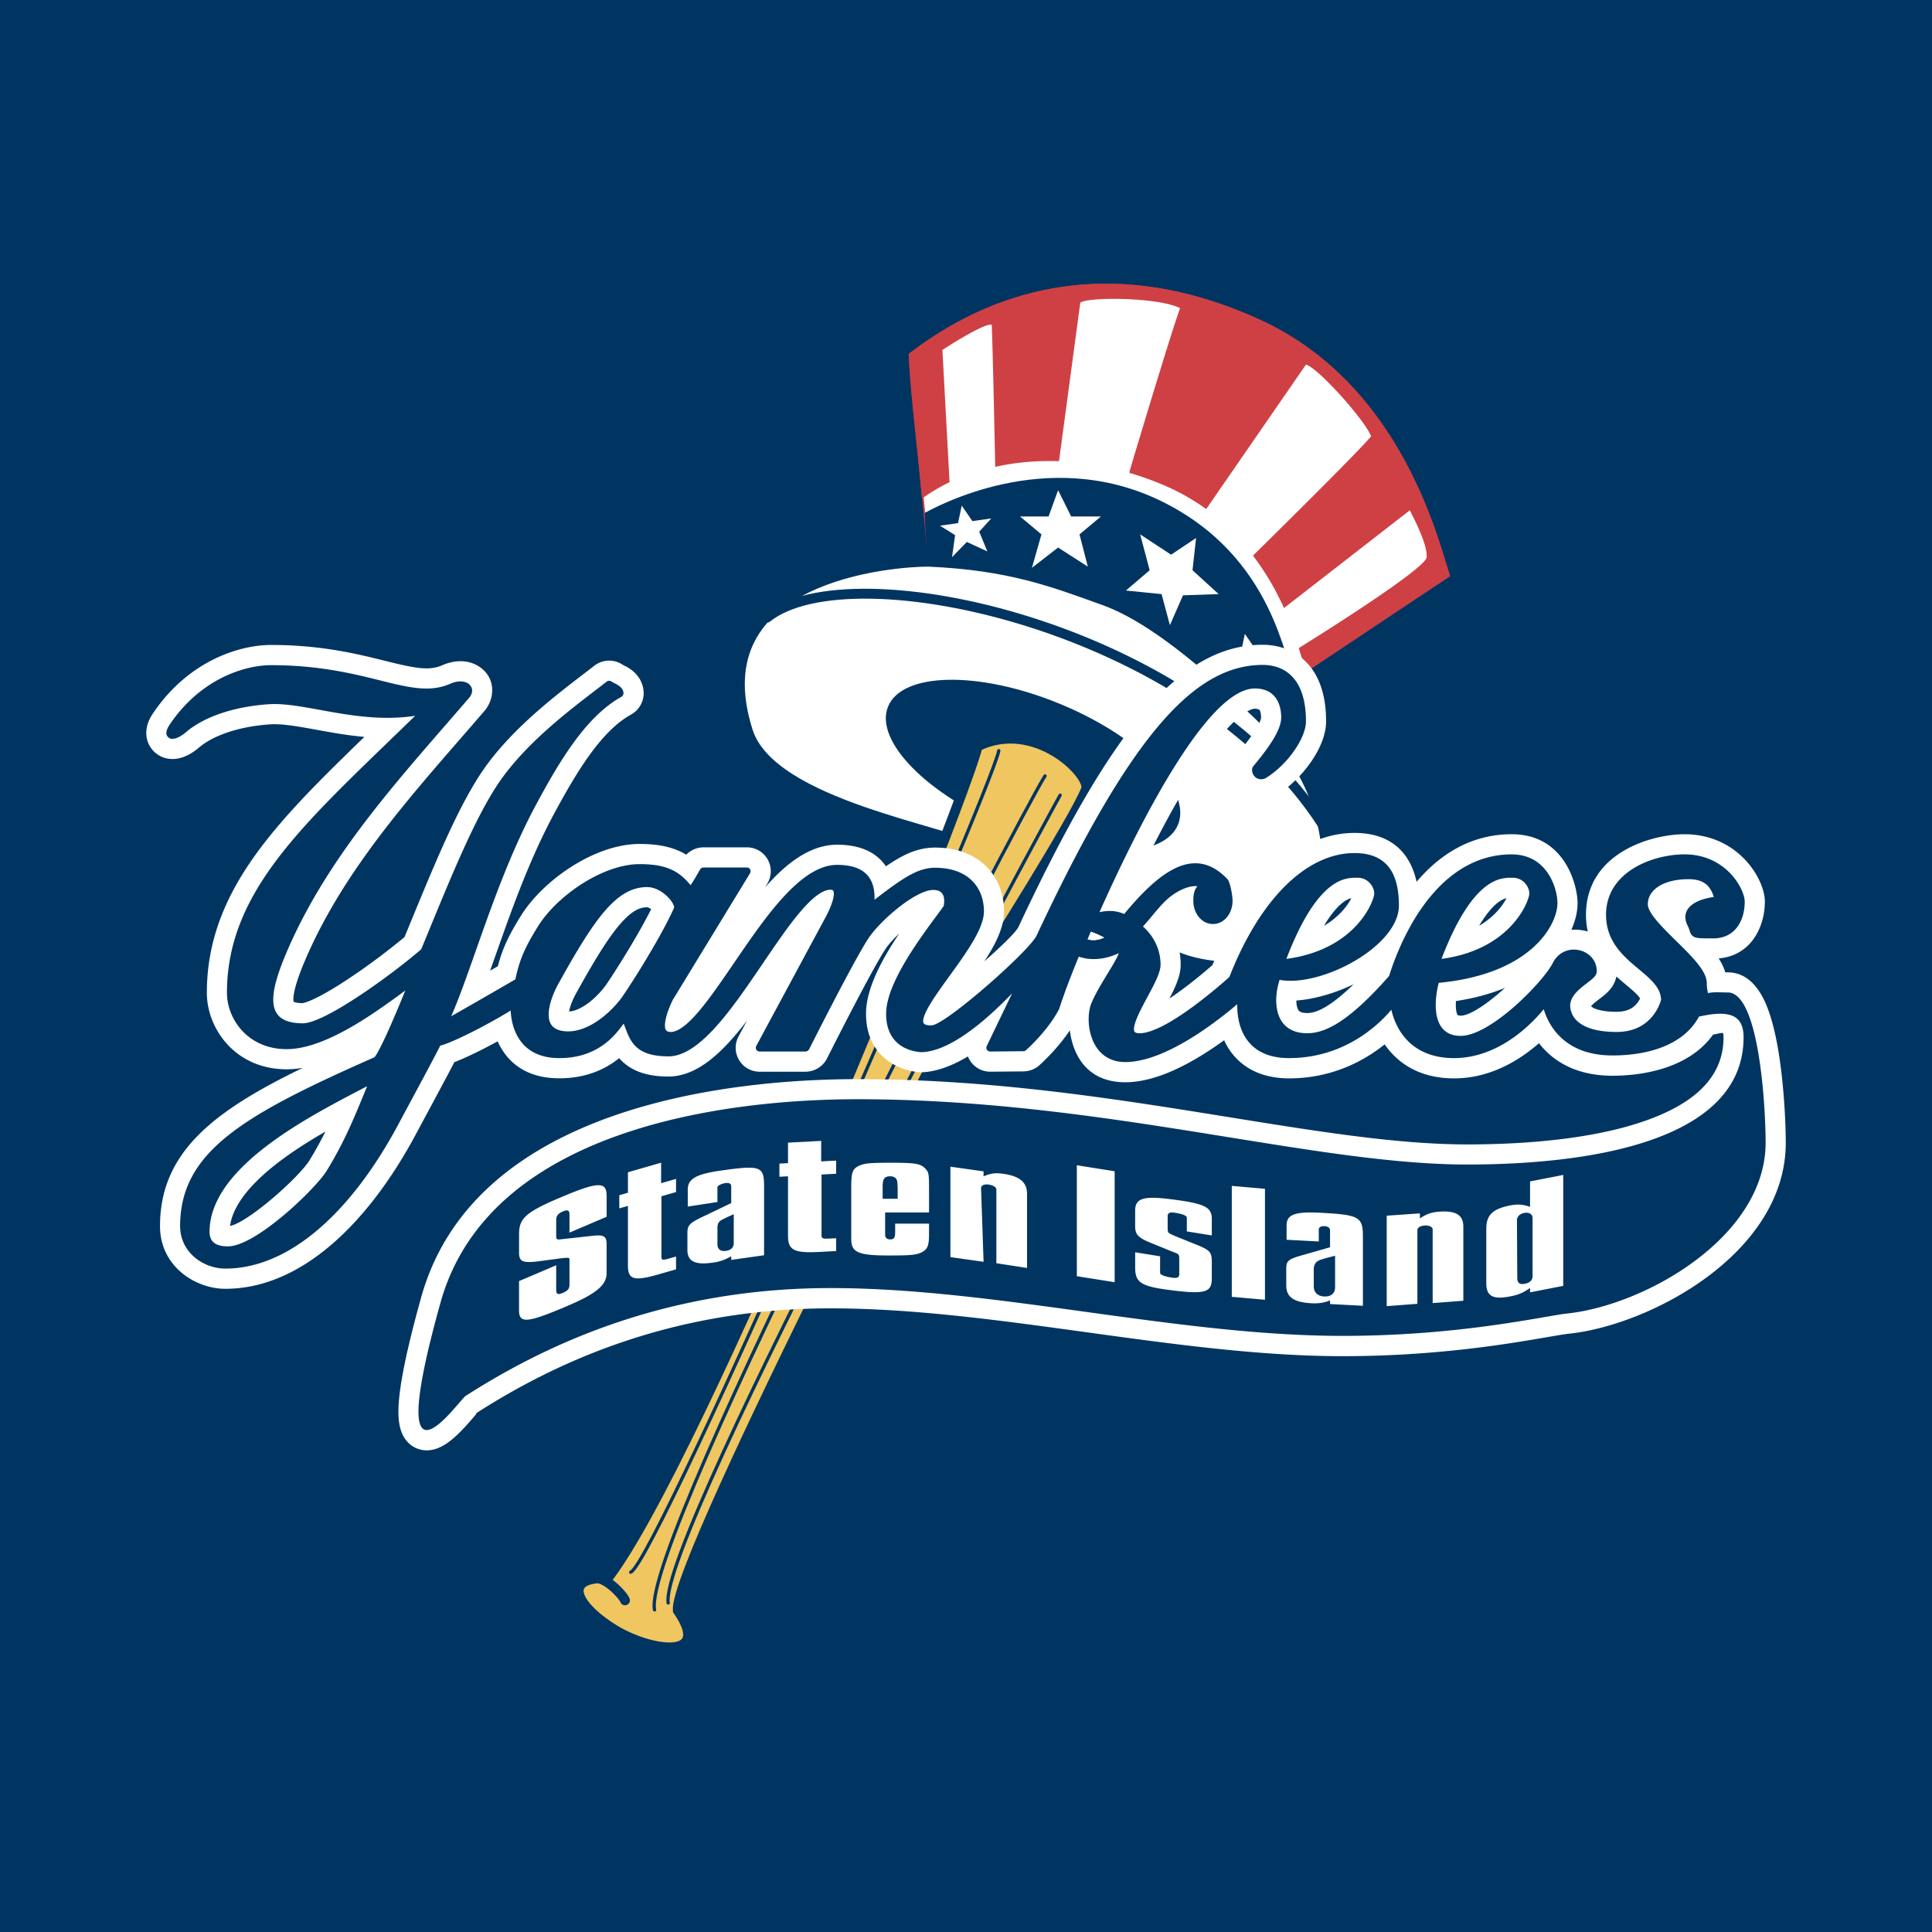
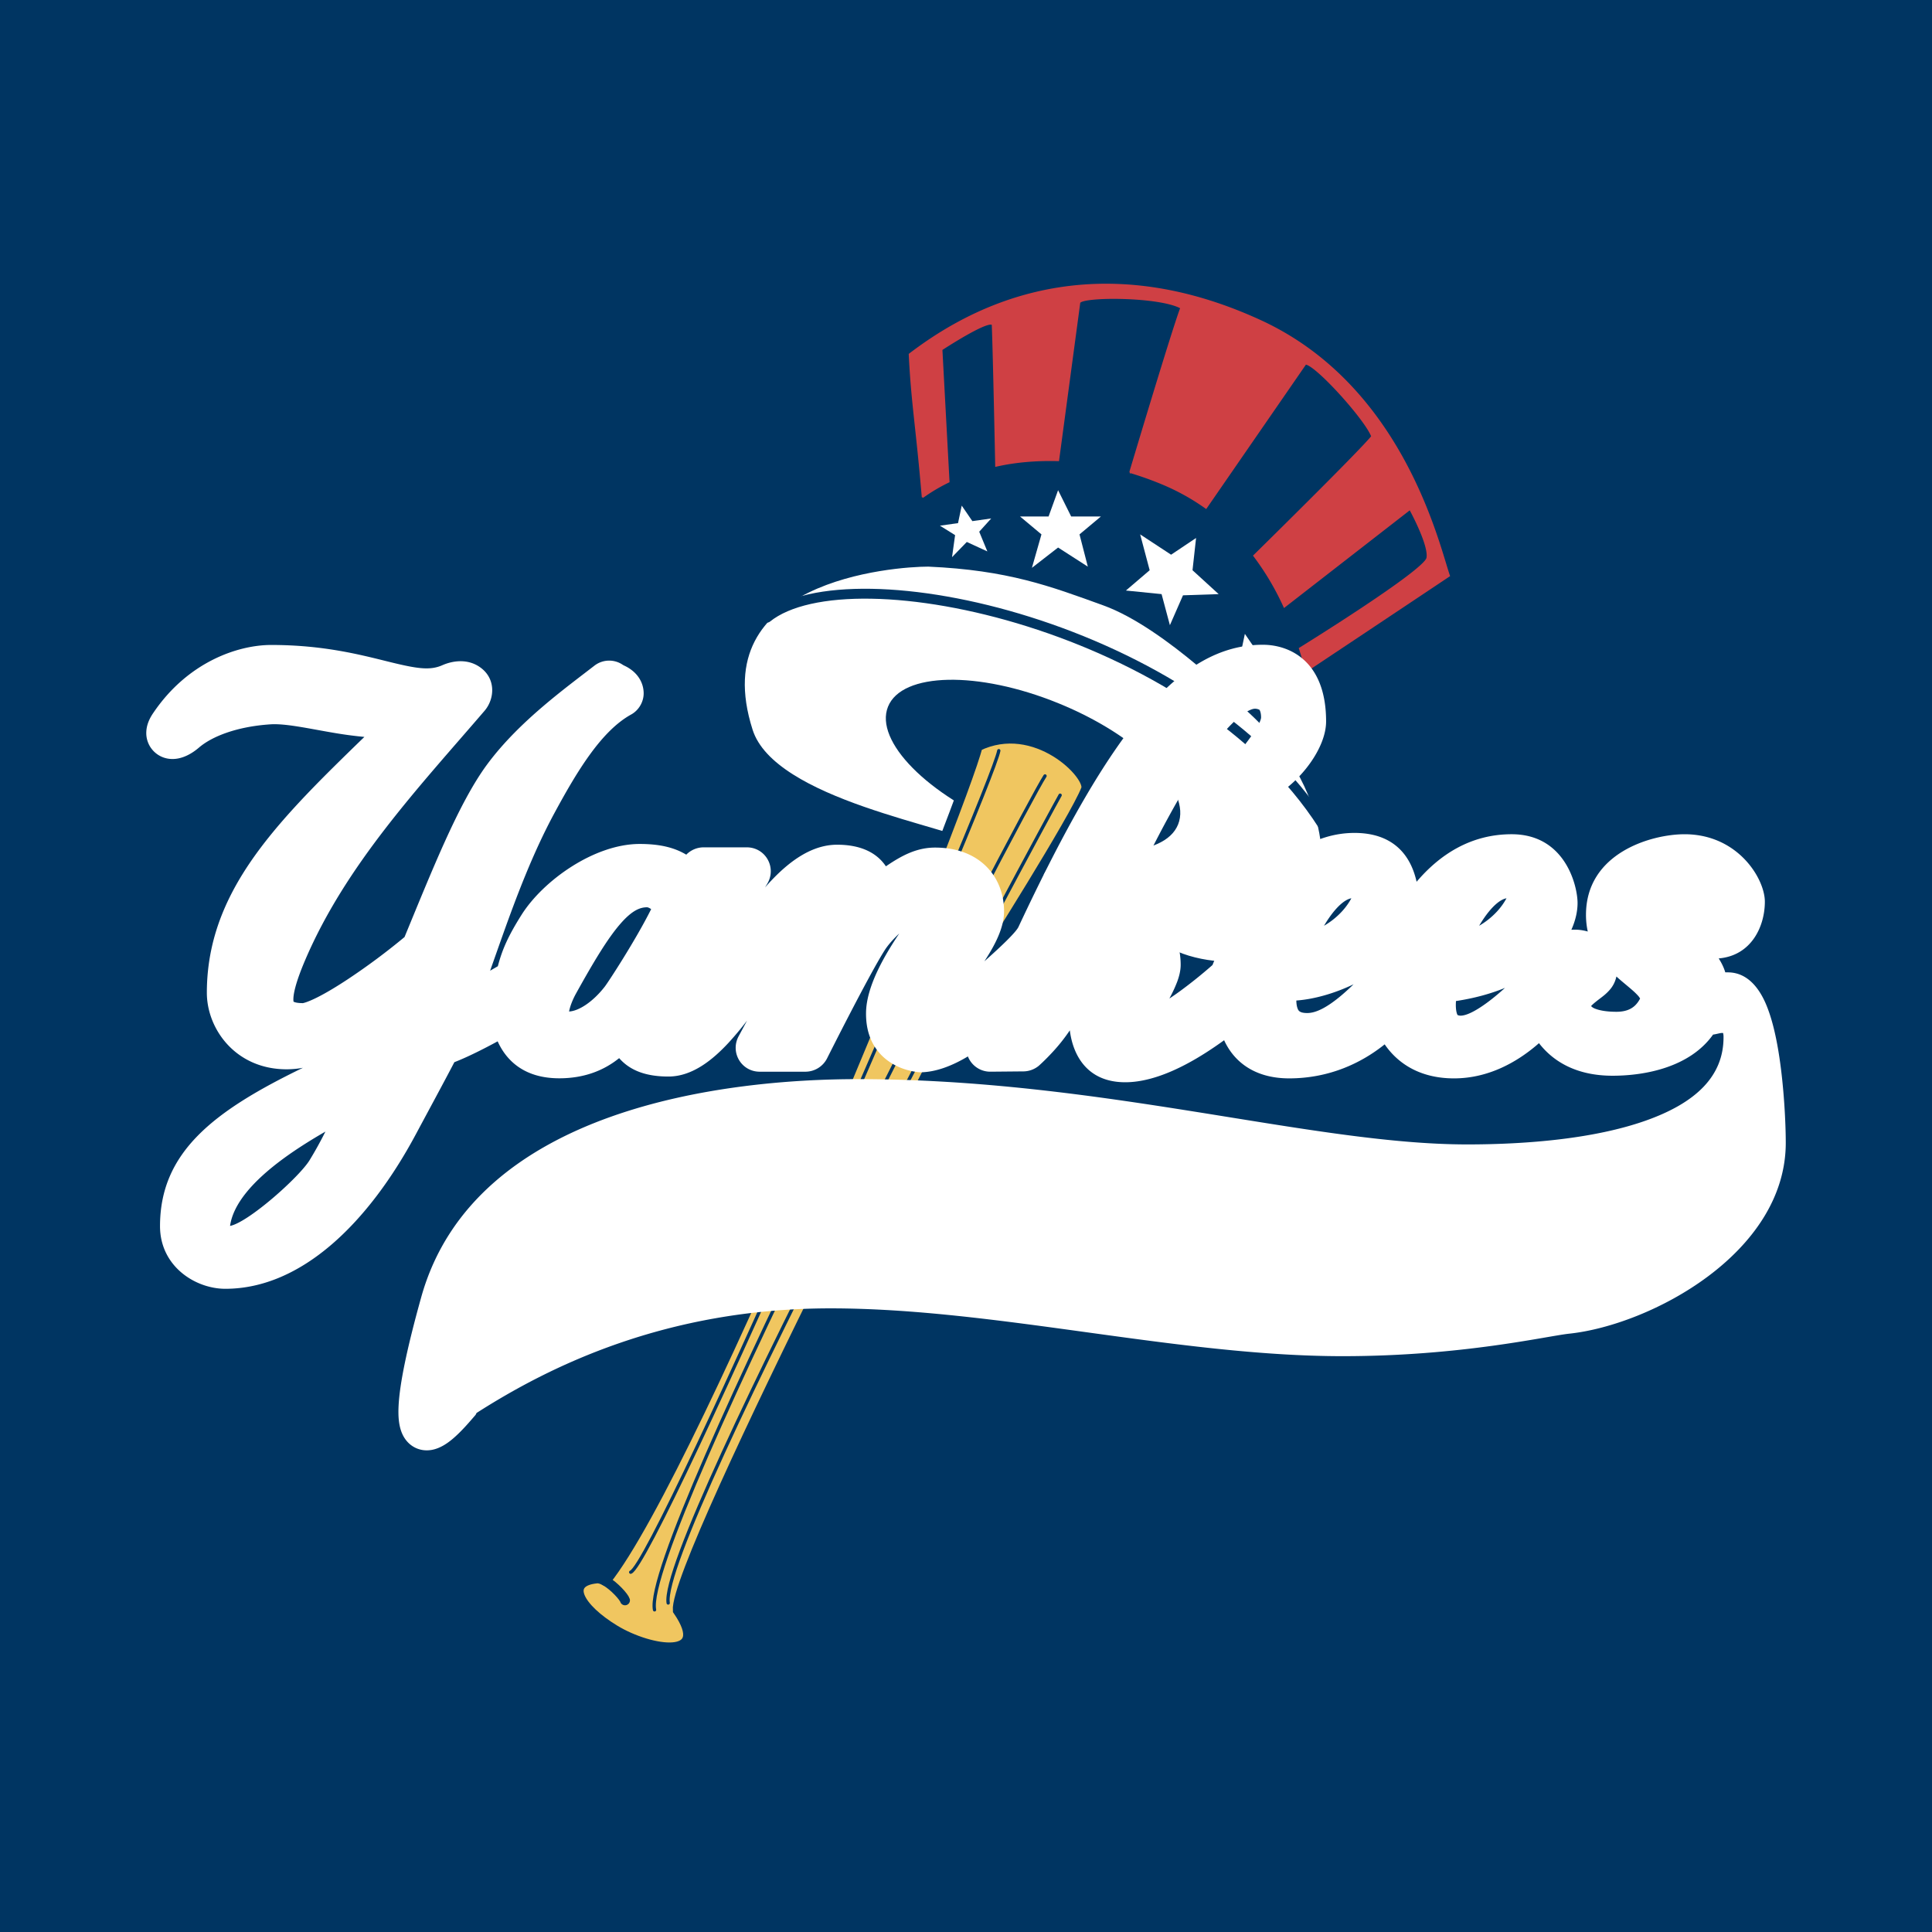
<svg xmlns="http://www.w3.org/2000/svg" width="2500" height="2500" viewBox="0 0 192.756 192.756">
  <path fill-rule="evenodd" clip-rule="evenodd" fill="#003562" d="M0 0h192.756v192.756H0V0z" />
-   <path d="M125.758 69.683c.711-.475 15.271-9.859 18.822-12.235-1.066-3.089-4.615-18.892-18.812-25.428-17.902-8.239-30.121-.395-35.022 3.327.236 4.872 1.176 11.952 1.767 18.962l33.245 15.374z" fill-rule="evenodd" clip-rule="evenodd" fill="#fff" stroke="#cf4044" stroke-width=".163" stroke-miterlimit="2.613" />
  <path d="M131.965 92.071c.131-2.513 3.057-12.33-7.398-21.657 0 0-7.947-8.171-14.299-10.47-5.344-1.936-9.6-3.55-17.645-3.906-3.39 0-22.98 1.364-18.003 16.927 2.372 7.413 20.297 9.918 23.414 11.953 3.574 2.333 7.502 2.485 17.58 9.559 5.279 3.707 16.482 1.831 16.351-2.406z" fill-rule="evenodd" clip-rule="evenodd" fill="#fff" stroke="#003562" stroke-width=".988" stroke-linecap="round" stroke-miterlimit="2.613" />
  <path d="M88.597 70.506c1.384-3.438 8.985-3.597 16.975-.353 7.992 3.245 13.352 8.663 11.967 12.102-1.385 3.44-8.984 3.598-16.977.353-7.991-3.243-13.348-8.662-11.965-12.102zM92.269 51.163c.947-.476 12.067-6.773 23.542-1.189 11.477 5.585 12.305 16.396 13.369 17.584-2.135 1.132-4.613 2.852-4.613 2.852s-7.963-8.155-14.316-10.456c-5.342-1.935-9.582-3.565-17.626-3.921-.23-1.525-.349-3.789-.356-4.87z" fill-rule="evenodd" clip-rule="evenodd" fill="#003562" />
  <path fill-rule="evenodd" clip-rule="evenodd" fill="#fff" d="M105.566 48.907l-.949 2.622h-2.847l2.136 1.787-.951 3.337 2.611-2.026 2.967 1.907-.83-3.218 2.137-1.787h-2.969l-1.305-2.622zM116.84 55.342l-3.086-2.026.949 3.576-2.371 2.026 3.559.357.83 3.1 1.306-2.98 3.559-.12-2.609-2.383.355-3.217-2.492 1.667zM95.952 50.446l-.369 1.746-1.805.255 1.512.942-.306 2.2 1.474-1.518 2.05.943-.811-1.965 1.196-1.323-1.881.266-1.06-1.546zM124.201 63.241l-.369 1.746-1.805.255 1.512.942-.305 2.199 1.475-1.517 2.049.943-.811-1.965 1.194-1.324-1.879.265-1.061-1.544z" />
  <path d="M105.586 45.927l2.113-15.742c.334-.672 8.01-.66 10.141.527-.855 2.226-5.088 16.398-5.088 16.398a32.33 32.33 0 0 1 3.314 1.188 22.148 22.148 0 0 1 4.258 2.377l9.926-14.378c1.004 0 6.047 5.585 6.639 7.249-1.287 1.595-11.771 11.898-11.771 11.898a26.748 26.748 0 0 1 3.018 5.094l12.541-9.745s1.961 3.563 1.725 4.87-12.729 9.032-12.729 9.032c.438 1.388.645 2.263.828 2.139.709-.475 10.529-7.011 14.08-9.387-1.066-3.089-4.615-18.892-18.812-25.428-17.902-8.239-30.121-.395-35.022 3.327.236 4.872.71 7.249 1.301 14.259a17.403 17.403 0 0 1 2.604-1.544l-.71-13.19s4.652-3.053 5.087-2.495c.123 3.025.344 14.107.344 14.107 1.791-.412 3.922-.621 6.213-.556z" fill-rule="evenodd" clip-rule="evenodd" fill="#cf4044" stroke="#cf4044" stroke-width=".163" stroke-miterlimit="2.613" />
  <path d="M76.516 61.627c8.378-6.731 42.806.918 55.449 20.653" fill="none" stroke="#003562" stroke-width=".988" stroke-linecap="round" stroke-miterlimit="2.613" />
  <path d="M60.415 157.742c-.315-.18-.621-.289-.873-.264-3.269.318-1.767 2.984 1.815 5.152 3.542 2.143 9.761 3.102 6.265-1.961-.408-5.105 30.726-64.985 30.726-64.985s8.859-13.982 10.008-16.945c.531-1.373-5.049-7.094-10.818-4.28-1.343 5.756-28.064 71.98-37.123 83.283z" fill-rule="evenodd" clip-rule="evenodd" fill="#f0c660" stroke="#003562" stroke-width=".988" stroke-linecap="round" stroke-miterlimit="2.613" />
  <path d="M62.356 159.666c-.1-.336-1.059-1.416-1.941-1.924" fill="none" stroke="#003562" stroke-width=".988" stroke-linecap="round" stroke-miterlimit="2.613" />
  <path d="M104.262 77.416c-2.039 3.074-40.318 76.368-38.958 83.198m40.467-81.279c-1.359 2.39-40.127 74.106-39.106 80.595M99.65 74.896c-.68 3.756-34.217 81.075-36.726 81.962" fill="none" stroke="#003562" stroke-width=".329" stroke-linecap="round" stroke-linejoin="round" stroke-miterlimit="2.613" />
  <path d="M62.356 159.666c-.1-.336-1.059-1.416-1.941-1.924" fill="none" stroke="#003562" stroke-width=".823" stroke-linecap="round" stroke-miterlimit="2.613" />
  <path d="M54.751 100.977c-.07.934.224 1.652 1.259 1.859 2.134.43 4.475-1.322 5.896-3.143.495-.631 3.889-5.857 5.335-9.101.165-.369-1.131-2.086-2.681-2.086-3.048 0-5.233 3.126-8.851 9.65-.421.76-.886 1.864-.958 2.821zm-27.59 12.941c-3.536 2.578-6.254 5.602-6.254 8.982 0 1.244.974 1.449 1.835 1.449 2.786 0 8.777-5.771 9.863-7.557 1.669-2.75 2.564-4.832 4.022-8.418-1.169.609-2.534 1.312-3.964 2.104-1.819 1.006-3.745 2.155-5.502 3.44zm107.134-26.242c-.463.111-1.021.347-1.654.859-1.217.985-2.721 3-4.297 7.134 6.986-.935 8.762-5.832 8.762-6.517 0-.729-.656-1.58-1.65-1.58-.146 0-.322-.003-.521.009a3.648 3.648 0 0 0-.64.095zm15.476 0c-.461.112-1.02.347-1.652.859-1.219.985-2.721 3-4.299 7.134 6.986-.935 8.76-5.832 8.76-6.517 0-.729-.654-1.58-1.648-1.58-.146 0-.32-.003-.521.009-.19.012-.403.038-.64.095zm-38.158 7.419c-1.182.585-2.688.807-3.98.349-1.34 3.213-1.965 5.236-1.965 5.236-.617 1.172-1.451 2.189-2.127 2.924-.682.742-1.219 1.211-1.219 1.211a.837.837 0 0 1-.166.064l-3.354.031c-.303 0-.48-.281-.35-.555l2.525-5.25a40.627 40.627 0 0 1-2.078 2.023c-2.079 1.875-4.784 3.846-7.043 3.846-1.764-.154-3.5-1.184-3.444-3.945.04-1.996 1.552-4.648 2.971-6.772.719-1.076 1.436-2.045 1.972-2.77.265-.357.485-.652.64-.871l.151-.222c.024-.088.107-.491.02-.875-.085-.369-.323-.729-1.055-.729-1.763 0-5.365 3.099-6.527 4.917-1.606 2.515-5.862 10.989-5.862 10.989a.435.435 0 0 1-.344.213H75.8c-.312 0-.486-.297-.339-.57l6.924-12.861c.05-.089.456-.844.673-1.567.111-.369.16-.686.121-.896-.03-.16-.098-.247-.319-.247-.838 0-1.921.873-3.229 2.458-1.28 1.551-2.65 3.619-4.062 5.688-2.766 4.051-5.893 8.479-8.875 8.479-1.849 0-2.865-.465-3.499-1.25-.304-.377-.501-.805-.667-1.225-.103-.256-.197-.523-.301-.793l-.083.109c-.126.166-.259.344-.409.531-.329.41-.742.859-1.267 1.275-1.056.838-2.544 1.527-4.663 1.527-4.051 0-4.79-3.16-4.854-4.746-1.558.979-5.386 3.059-7.03 3.508-.74 1.479-2.99 5.627-4.181 7.854-4.646 8.688-10.824 14.385-17.258 14.385-2.191 0-4.511-1.617-4.511-4.238 0-7.457 6.396-11.107 19.356-16.834.184-.082.87-1.428 1.645-3.191a133.475 133.475 0 0 0 1.463-3.482c-1.432 1.062-3.158 2.314-4.954 3.385-2.278 1.357-4.737 2.465-6.882 2.465-3.871 0-5.956-3.004-5.956-5.619 0-5.367 2.171-9.792 5.709-14.222 1.762-2.207 3.872-4.425 6.24-6.776 2.095-2.08 4.392-4.265 6.828-6.638-2.69.408-5.274.126-7.615-.258-1.347-.222-2.624-.48-3.809-.667-1.179-.186-2.238-.294-3.173-.231-3.584.24-6.527 1.297-8.277 2.795-.455.391-1.01.701-1.426.651a.57.57 0 0 1-.519-.624c.012-.247.146-.521.334-.799 3.086-4.578 7.494-5.921 10.117-5.921 2.478 0 4.591.23 6.434.547 1.834.316 3.4.716 4.789 1.061 2.782.689 4.71 1.097 6.66.241.67-.294 1.32-.304 1.75-.031.516.329.546.942.136 1.42-3.263 3.803-6.762 7.68-9.976 11.845-3.206 4.155-6.117 8.584-8.225 13.502-1.939 4.525-2.12 7.146 1.594 7.146 2.185 0 8.847-4.826 11.81-7.386 1.427-3.451 2.796-6.846 4.146-9.833 1.361-3.013 2.714-5.638 4.099-7.49 1.499-2.005 3.353-3.797 5.185-5.363 1.826-1.561 3.644-2.906 5.085-4.024a.409.409 0 0 1 .459-.009c.05.036.127.078.244.138.12.062.249.127.368.199.219.133.592.394.598.844a.44.44 0 0 1-.2.346c-3.545 1.951-6.207 6.47-8.468 10.659-2.165 4.01-3.833 8.399-5.25 12.367-1.226 3.432-2.266 6.551-3.273 8.848a713.563 713.563 0 0 0 6.398-3.678c.392-1.789.823-3.013 2.312-5.371 1.891-2.993 6.421-6.128 10.091-6.128 2.642 0 3.913.67 5.082 2.102.136-.197.307-.472.472-.75.247-.416.459-.797.47-.816a.438.438 0 0 1 .337-.2h4.316c.322 0 .496.313.328.589l-7.7 12.62c-.299.613-.663 1.504-.757 2.221-.096.732.082.98.551.98.799 0 1.847-.867 3.138-2.461 1.261-1.557 2.626-3.633 4.058-5.708 2.815-4.082 6.078-8.503 9.401-8.503 3.189 0 3.793 1.775 3.734 3.479 2.874-2.208 4.338-3.191 6.041-3.191 3.371 0 4.878 2.024 4.878 4.356 0 1.032-.646 2.308-1.445 3.572-.806 1.278-1.834 2.64-2.723 3.89-.896 1.258-1.598 2.334-1.823 3.08-.171.568-.108.83.749.83 1.357 0 9.775-7.423 10.498-8.967 9.375-20.016 15.744-26.999 22.564-26.999 1.646 0 4.309.802 4.309 5.636 0 1.635-1.828 4.365-4.113 5.713-1.053.327-1.498-.81-1.146-1.233 1.98-2.379 2.787-3.822 2.787-4.876 0-1.353-.59-2.889-2.623-2.889-4.586 0-11.193 12.663-15.504 22.315.84-.174 1.602-.187 2.463.184 3.514-4.239 7.014-6.947 10.314-3.466.225.236.498 1.508.498 2.174 0 1.194-.809 2.294-1.955 2.294s-1.959-1.1-1.959-2.294c0-.612.078-1.111.412-1.471-.838-.128-2.244.506-3.277 1.54-.762.763-1.277 1.501-2.16 2.472 1.051.93 1.756 2.263 1.756 3.82 0 .568-.336 1.334-.713 2.078-.383.764-.865 1.607-1.258 2.395-.396.795-.658 1.453-.68 1.893-.014.295.047.463.562.463 2.65 0 8.254-4.98 8.955-5.613 3.018-7.718 7.666-12.362 12.48-12.362 3.311 0 4.434 2.112 4.434 5.24 0 4.062-7.762 8.178-11.902 7.411-.688 2.07-.576 5.324 2.76 5.324 1.902 0 4.271-1.299 8.16-5.707 1.445-4.584 5.176-12.136 12.229-12.136 3.607 0 4.57 3.478 4.57 4.845 0 2.219-2.664 7.107-11.844 7.971-.615 2.455-.457 5.291 2.18 5.291 3.035 0 8.295-5.459 9.197-7.266 1.125-2.252 4.391-1.459 4.391.832 0 .225-.121.402-.219.521a2.925 2.925 0 0 1-.387.361c-.275.225-.635.479-.984.777-.689.592-1.189 1.244-1.035 2.07.291 1.588 2.1 2.314 4.592 2.314 1.896 0 2.998-.82 3.635-1.627.324-.408.531-.816.658-1.123.088-.219.135-.379.154-.453-.012-.641-.293-1.18-.762-1.717a8.804 8.804 0 0 0-.842-.82c-.32-.277-.662-.557-1.004-.848-1.379-1.171-2.881-2.617-2.881-5.101 0-4.3 4.666-6.03 7.832-6.03 4.148 0 6.004 3.468 6.004 4.714 0 1.959-1.004 3.669-3.129 3.669-.598 0-1.004 0-1.287-.018-.273-.016-.529-.048-.723-.18a.735.735 0 0 1-.234-.258c-.049-.089-.08-.182-.104-.253-.045-.136-.098-.316-.217-.558-.691-1.39.32-2.161 1.182-2.504.443-.178.914-.28 1.268-.34l.158-.024c-.389-1.288-1.193-1.771-2.525-1.771-2.457 0-4.055 1.028-4.055 2.5 0 .84 1.273 2.137 2.824 3.659.369.363.74.727 1.086 1.084.354.363.682.719.965 1.064.549.67 1.006 1.389 1.006 2.066 0 .479.066.691.096.873l.014.121c.172-.041.348-.064.523-.074.42-.027.9.008 1.465.008 3.146 0 3.773 11.488 3.773 14.988 0 9.383-11.977 16.213-19.812 17.045-2.209.232-10.604 2.23-22.387 2.23-16.465 0-34.633-4.77-51.092-4.77-16.999 0-28.999 6.023-36.393 10.748-.753.48-8.389 11.697-2.519-9.312 4.836-17.309 28.305-20.277 41.608-20.277 24.353 0 45.259 6.514 60.814 6.514 12.328 0 27.6-2.346 27.582-12.715-.004-1.646-.803-2.152-1.75-2.289-.506-.074-1.062-.035-1.582.039-.43.061-.818.145-1.113.201-1.594 2.967-5.318 3.883-8.631 3.883-4.869 0-6.404-3.084-6.863-4.613a16.23 16.23 0 0 1-2.072 2.096c-1.637 1.375-4.01 2.781-6.881 2.781-3.025 0-4.648-1.43-5.494-2.883a6.978 6.978 0 0 1-.758-1.939 13.993 13.993 0 0 1-2.154 2.051c-1.795 1.385-4.488 2.771-8.059 2.771-3.061 0-4.373-1.604-4.875-3.225-.244-.787-.295-1.568-.287-2.15a41.012 41.012 0 0 1-3.328 2.553c-2.303 1.574-5.299 3.217-7.846 3.217-3.594 0-4.094-4.219-3.357-5.922.461-1.068 1.189-2.234 1.787-3.217.301-.494.551-.921.721-1.256a3.32 3.32 0 0 0 .178-.403l.019-.069z" fill-rule="evenodd" clip-rule="evenodd" fill="#fff" />
  <path d="M161.268 97.426a2.927 2.927 0 0 1-.645 1.309 4.9 4.9 0 0 1-.658.629c-.262.213-.607.455-.941.742a3.163 3.163 0 0 0-.283.27c.062.064.156.146.273.203.43.203 1.176.367 2.264.367 1.211 0 1.76-.48 2.064-.865.125-.156.219-.316.291-.457a1.579 1.579 0 0 0-.178-.254 6.603 6.603 0 0 0-.65-.629c-.312-.273-.648-.547-.982-.83a22.324 22.324 0 0 1-.555-.485zm-11.116 1.136c-1.4.574-3.021 1.029-4.889 1.312-.035.492-.006.9.076 1.188a.768.768 0 0 0 .084.209c.031.01.148.062.299.062.985.001 2.819-1.306 4.43-2.771zm-15.107-.359c-1.91.918-3.955 1.492-5.709 1.619.002.281.037.533.104.734.084.248.178.514.988.514.758 0 2.097-.408 4.617-2.867zm-17.885-7.351a4.542 4.542 0 0 1-.105-.956c0-.682.055-1.88.947-2.842l-4.189 4.523 3.347-.725zm4.776 3.246a3.91 3.91 0 0 1-.918.106c-1.852 0-3.072-1.207-3.623-2.59a17.75 17.75 0 0 0-.699.802c.697 1.078 1.1 2.403 1.1 3.84 0 .639-.18 1.234-.34 1.674a12.94 12.94 0 0 1-.588 1.314l-.197.379a26.39 26.39 0 0 0 1.062-.738 47.472 47.472 0 0 0 3.238-2.604c.302-.75.625-1.478.965-2.183zm.195 9.685c-.285.207-.582.416-.891.627-2.301 1.574-5.754 3.566-8.975 3.566-3.795 0-5.217-2.691-5.529-5.178a17.905 17.905 0 0 1-1.721 2.17c-.77.836-1.375 1.365-1.375 1.365a2.448 2.448 0 0 1-1.467.559l-3.361.031a2.393 2.393 0 0 1-2.245-1.523c-1.513.906-3.183 1.584-4.798 1.584-2.529-.221-5.444-1.908-5.363-5.996.054-2.68 1.947-5.812 3.312-7.853-.583.549-1.108 1.129-1.447 1.662-1.58 2.473-5.76 10.809-5.76 10.809a2.428 2.428 0 0 1-2.134 1.318h-4.578c-1.831 0-2.973-1.926-2.103-3.543l.836-1.553a31.03 31.03 0 0 1-1.854 2.219c-1.523 1.639-3.572 3.359-5.984 3.359-2.104 0-3.77-.521-4.921-1.836l-.062.051c-1.388 1.102-3.308 1.961-5.907 1.961-3.568 0-5.319-1.838-6.153-3.688-1.414.77-3.063 1.598-4.319 2.08-.958 1.844-2.79 5.225-3.826 7.162-4.715 8.818-11.407 15.447-19.025 15.447-2.989 0-6.516-2.234-6.516-6.254 0-7.398 5.4-11.502 14.259-15.795a9.158 9.158 0 0 1-1.625.15c-5.101 0-7.961-4.033-7.961-7.633 0-5.989 2.449-10.847 6.15-15.481 1.806-2.261 3.967-4.539 6.394-6.948a339.557 339.557 0 0 1 3.173-3.1 39.9 39.9 0 0 1-2.874-.377c-1.341-.222-2.614-.479-3.794-.664-1.142-.18-2.023-.26-2.729-.212-3.328.224-5.8 1.197-7.109 2.319-.474.406-1.624 1.279-2.964 1.119a2.583 2.583 0 0 1-2.286-2.726c.042-.827.448-1.488.678-1.828 3.501-5.195 8.568-6.805 11.777-6.805 2.607 0 4.833.243 6.773.577 1.889.325 3.5.736 4.93 1.09 2.896.718 4.146.893 5.376.353.997-.438 2.417-.659 3.628.113 1.767 1.125 1.613 3.235.582 4.436-3.242 3.778-6.718 7.627-9.91 11.764-3.147 4.079-5.951 8.358-7.968 13.064-.993 2.317-1.265 3.603-1.18 4.185.011.006.196.152.932.152.021 0 .46-.082 1.452-.582.917-.461 1.976-1.104 3.059-1.82a65.658 65.658 0 0 0 5.632-4.191c1.369-3.317 2.688-6.569 3.987-9.445 1.371-3.032 2.798-5.828 4.321-7.867 1.623-2.172 3.601-4.074 5.49-5.688 1.854-1.584 3.696-2.951 5.159-4.085a2.41 2.41 0 0 1 2.851-.053c.161.082.322.154.482.251.162.098.521.323.848.696.348.396.708 1.018.72 1.845.012.87-.481 1.72-1.241 2.139-2.938 1.617-5.346 5.549-7.67 9.854-2.116 3.918-3.739 8.209-5.125 12.086-.449 1.258-.874 2.475-1.283 3.624l.77-.445c.418-1.606 1.002-2.973 2.369-5.136 2.155-3.413 7.254-7.063 11.784-7.063 1.96 0 3.429.338 4.647 1.069a2.434 2.434 0 0 1 1.714-.732h4.316c1.889 0 3.025 2.036 2.038 3.655l-.209.343c.287-.325.576-.639.869-.938 1.653-1.687 3.802-3.322 6.32-3.322 2.529 0 4.038.912 4.87 2.156.472-.324.921-.608 1.352-.849 1.138-.633 2.265-1.021 3.554-1.021 4.47 0 6.882 2.919 6.882 6.371 0 1.689-.982 3.425-1.754 4.65l-.209.326c1.67-1.479 3.148-2.892 3.4-3.428 9.215-19.678 16.07-28.154 24.379-28.154 2.592 0 6.314 1.547 6.314 7.65 0 2.619-2.479 5.902-5.104 7.45l-.201.118-.221.069c-2.91.907-4.947-2.442-3.277-4.447 2.061-2.477 2.316-3.374 2.316-3.585 0-.432-.1-.679-.162-.765-.029-.014-.199-.109-.453-.109-.293 0-1.064.265-2.332 1.54-1.184 1.187-2.482 2.932-3.83 5.063-1.701 2.689-3.387 5.846-4.93 8.992.795-.651 1.619-1.198 2.473-1.579 2.504-1.12 5.111-.742 7.344 1.612.611.643.893 1.92 1 2.806 2.816-3.716 6.307-6.042 10.211-6.042 3.82 0 5.598 2.169 6.195 4.874 2.26-2.661 5.355-4.743 9.484-4.743 5.381 0 6.576 5.196 6.576 6.86 0 .824-.199 1.738-.619 2.672a4.675 4.675 0 0 1 1.637.175 7.695 7.695 0 0 1-.178-1.663c0-6.183 6.531-8.044 9.836-8.044 5.324 0 8.01 4.439 8.01 6.729 0 2.43-1.311 5.376-4.605 5.661.256.398.502.867.656 1.388l.256.002c2.139 0 3.242 1.9 3.75 3.045.604 1.367 1.012 3.111 1.295 4.818.57 3.434.734 7.322.734 9.139 0 11.039-13.523 18.189-21.607 19.047-2.23.236-10.703 2.244-22.598 2.244-16.465 0-34.633-4.77-51.092-4.77-16.493 0-28.119 5.834-35.315 10.432-.029.018-.044.123-.127.221-.281.324-.634.738-1.015 1.152-.39.422-.856.896-1.344 1.295-.426.348-1.125.857-1.965 1.016-1.204.227-2.36-.332-2.929-1.51-.408-.844-.458-1.893-.406-2.904.11-2.135.789-5.559 2.26-10.826 5.297-18.957 30.559-21.746 43.539-21.746 24.353 0 45.259 6.514 60.814 6.514 6.09 0 12.721-.586 17.758-2.355 5.078-1.785 7.824-4.465 7.818-8.342a1.553 1.553 0 0 0-.045-.418c-.234-.035-.559.096-1 .158-2.34 3.289-6.834 4.104-10.025 4.104-3.799 0-6.045-1.572-7.344-3.25-.098.088-.201.176-.305.264-1.816 1.525-4.635 3.25-8.168 3.25-3.496 0-5.68-1.578-6.92-3.395l-.266.209c-2.051 1.578-5.162 3.186-9.279 3.186-3.546-.008-5.544-1.762-6.474-3.807zm28.172-14.163l-.061.013c-.172.041-.463.144-.867.471-.457.371-1.08 1.045-1.801 2.26a7.685 7.685 0 0 0 1.775-1.416c.446-.483.753-.95.954-1.328zm-15.477 0l-.062.013c-.17.041-.461.144-.865.471-.459.371-1.08 1.045-1.803 2.26a7.657 7.657 0 0 0 1.777-1.416c.445-.483.752-.95.953-1.328zM32.466 112.9c-1.39.801-2.807 1.684-4.126 2.645-3.209 2.344-5.091 4.627-5.387 6.766 1.833-.357 6.918-4.885 7.939-6.566a37.927 37.927 0 0 0 1.574-2.845zm32.5-22.194c-.207-.149-.36-.186-.406-.186-.704 0-1.508.309-2.696 1.685-1.225 1.416-2.583 3.65-4.402 6.932-.32.578-.593 1.264-.684 1.781.942-.045 2.345-.924 3.551-2.469.364-.465 3.101-4.665 4.637-7.743z" fill-rule="evenodd" clip-rule="evenodd" fill="#fff" />
-   <path d="M111.613 95.095c-1.182.585-2.688.807-3.98.349-1.34 3.213-1.965 5.236-1.965 5.236-.617 1.172-1.451 2.189-2.127 2.924-.682.742-1.219 1.211-1.219 1.211a.837.837 0 0 1-.166.064l-3.354.031c-.303 0-.48-.281-.35-.555l2.525-5.25a40.627 40.627 0 0 1-2.078 2.023c-2.079 1.875-4.784 3.846-7.043 3.846-1.764-.154-3.5-1.184-3.444-3.945.04-1.996 1.552-4.648 2.971-6.772.719-1.076 1.436-2.045 1.972-2.77.265-.357.485-.652.64-.871l.151-.222c.024-.088.107-.491.02-.875-.085-.369-.323-.729-1.055-.729-1.763 0-5.365 3.099-6.527 4.917-1.606 2.515-5.862 10.989-5.862 10.989a.435.435 0 0 1-.344.213H75.8c-.312 0-.486-.297-.339-.57l6.924-12.861c.05-.089.456-.844.673-1.567.111-.369.16-.686.121-.896-.03-.16-.098-.247-.319-.247-.838 0-1.921.873-3.229 2.458-1.28 1.551-2.65 3.619-4.062 5.688-2.766 4.051-5.893 8.479-8.875 8.479-1.849 0-2.865-.465-3.499-1.25-.304-.377-.501-.805-.667-1.225-.103-.256-.197-.523-.301-.793l-.083.109c-.126.166-.259.344-.409.531-.329.41-.742.859-1.267 1.275-1.056.838-2.544 1.527-4.663 1.527-4.051 0-4.79-3.16-4.854-4.746-1.558.979-5.386 3.059-7.03 3.508-.74 1.479-2.99 5.627-4.181 7.854-4.646 8.688-10.824 14.385-17.258 14.385-2.191 0-4.511-1.617-4.511-4.238 0-7.457 6.396-11.107 19.356-16.834.184-.082.87-1.428 1.645-3.191a133.475 133.475 0 0 0 1.463-3.482c-1.432 1.062-3.158 2.314-4.954 3.385-2.278 1.357-4.737 2.465-6.882 2.465-3.871 0-5.956-3.004-5.956-5.619 0-5.367 2.171-9.792 5.709-14.222 1.762-2.207 3.872-4.425 6.24-6.776 2.095-2.08 4.392-4.265 6.828-6.638-2.69.408-5.274.126-7.615-.258-1.347-.222-2.624-.48-3.809-.667-1.179-.186-2.238-.294-3.173-.231-3.584.24-6.527 1.297-8.277 2.795-.455.391-1.01.701-1.426.651a.57.57 0 0 1-.519-.624c.012-.247.146-.521.334-.799 3.086-4.578 7.494-5.921 10.117-5.921 2.478 0 4.591.23 6.434.547 1.834.316 3.4.716 4.789 1.061 2.782.689 4.71 1.097 6.66.241.67-.294 1.32-.304 1.75-.031.516.329.546.942.136 1.42-3.263 3.803-6.762 7.68-9.976 11.845-3.206 4.155-6.117 8.584-8.225 13.502-1.939 4.525-2.12 7.146 1.594 7.146 2.185 0 8.847-4.826 11.81-7.386 1.427-3.451 2.796-6.846 4.146-9.833 1.361-3.013 2.714-5.638 4.099-7.49 1.499-2.005 3.353-3.797 5.185-5.363 1.826-1.561 3.644-2.906 5.085-4.024a.409.409 0 0 1 .459-.009c.05.036.127.078.244.138.12.062.249.127.368.199.219.133.592.394.598.844a.44.44 0 0 1-.2.346c-3.545 1.951-6.207 6.47-8.468 10.659-2.165 4.01-3.833 8.399-5.25 12.367-1.226 3.432-2.266 6.551-3.273 8.848a713.563 713.563 0 0 0 6.398-3.678c.392-1.789.823-3.013 2.312-5.371 1.891-2.993 6.421-6.128 10.091-6.128 2.642 0 3.913.67 5.082 2.102.136-.197.307-.472.472-.75.247-.416.459-.797.47-.816a.438.438 0 0 1 .337-.2h4.316c.322 0 .496.313.328.589l-7.7 12.62c-.299.613-.663 1.504-.757 2.221-.096.732.082.98.551.98.799 0 1.847-.867 3.138-2.461 1.261-1.557 2.626-3.633 4.058-5.708 2.815-4.082 6.078-8.503 9.401-8.503 3.189 0 3.793 1.775 3.734 3.479 2.874-2.208 4.338-3.191 6.041-3.191 3.371 0 4.878 2.024 4.878 4.356 0 1.032-.646 2.308-1.445 3.572-.806 1.278-1.834 2.64-2.723 3.89-.896 1.258-1.598 2.334-1.823 3.08-.171.568-.108.83.749.83 1.357 0 9.775-7.423 10.498-8.967 9.375-20.016 15.744-26.999 22.564-26.999 1.646 0 4.309.802 4.309 5.636 0 1.635-1.828 4.365-4.113 5.713-1.053.327-1.498-.81-1.146-1.233 1.98-2.379 2.787-3.822 2.787-4.876 0-1.353-.59-2.889-2.623-2.889-4.586 0-11.193 12.663-15.504 22.315.84-.174 1.602-.187 2.463.184 3.514-4.239 7.014-6.947 10.314-3.466.225.236.498 1.508.498 2.174 0 1.194-.809 2.294-1.955 2.294s-1.959-1.1-1.959-2.294c0-.612.078-1.111.412-1.471-.838-.128-2.244.506-3.277 1.54-.762.763-1.277 1.501-2.16 2.472 1.051.93 1.756 2.263 1.756 3.82 0 .568-.336 1.334-.713 2.078-.383.764-.865 1.607-1.258 2.395-.396.795-.658 1.453-.68 1.893-.014.295.047.463.562.463 2.65 0 8.254-4.98 8.955-5.613 3.018-7.718 7.666-12.362 12.48-12.362 3.311 0 4.434 2.112 4.434 5.24 0 4.062-7.762 8.178-11.902 7.411-.688 2.07-.576 5.324 2.76 5.324 1.902 0 4.271-1.299 8.16-5.707 1.445-4.584 5.176-12.136 12.229-12.136 3.607 0 4.57 3.478 4.57 4.845 0 2.219-2.664 7.107-11.844 7.971-.615 2.455-.457 5.291 2.18 5.291 3.035 0 8.295-5.459 9.197-7.266 1.125-2.252 4.391-1.459 4.391.832 0 .225-.121.402-.219.521a2.925 2.925 0 0 1-.387.361c-.275.225-.635.479-.984.777-.689.592-1.189 1.244-1.035 2.07.291 1.588 2.1 2.314 4.592 2.314 1.896 0 2.998-.82 3.635-1.627.324-.408.531-.816.658-1.123.088-.219.135-.379.154-.453-.012-.641-.293-1.18-.762-1.717a8.804 8.804 0 0 0-.842-.82c-.32-.277-.662-.557-1.004-.848-1.379-1.171-2.881-2.617-2.881-5.101 0-4.3 4.666-6.03 7.832-6.03 4.148 0 6.004 3.468 6.004 4.714 0 1.959-1.004 3.669-3.129 3.669-.598 0-1.004 0-1.287-.018-.273-.016-.529-.048-.723-.18a.735.735 0 0 1-.234-.258c-.049-.089-.08-.182-.104-.253-.045-.136-.098-.316-.217-.558-.691-1.39.32-2.161 1.182-2.504.443-.178.914-.28 1.268-.34l.158-.024c-.389-1.288-1.193-1.771-2.525-1.771-2.457 0-4.055 1.028-4.055 2.5 0 .84 1.273 2.137 2.824 3.659.369.363.74.727 1.086 1.084.354.363.682.719.965 1.064.549.67 1.006 1.389 1.006 2.066 0 .479.066.691.096.873l.014.121c.172-.041.348-.064.523-.074.42-.027.9.008 1.465.008 3.146 0 3.773 11.488 3.773 14.988 0 9.383-11.977 16.213-19.812 17.045-2.209.232-10.604 2.23-22.387 2.23-16.465 0-34.633-4.77-51.092-4.77-16.999 0-28.999 6.023-36.393 10.748-.753.48-8.389 11.697-2.519-9.312 4.836-17.309 28.305-20.277 41.608-20.277 24.353 0 45.259 6.514 60.814 6.514 12.328 0 27.6-2.346 27.582-12.715-.004-1.646-.803-2.152-1.75-2.289-.506-.074-1.062-.035-1.582.039-.43.061-.818.145-1.113.201-1.594 2.967-5.318 3.883-8.631 3.883-4.869 0-6.404-3.084-6.863-4.613a16.23 16.23 0 0 1-2.072 2.096c-1.637 1.375-4.01 2.781-6.881 2.781-3.025 0-4.648-1.43-5.494-2.883a6.978 6.978 0 0 1-.758-1.939 13.993 13.993 0 0 1-2.154 2.051c-1.795 1.385-4.488 2.771-8.059 2.771-3.061 0-4.373-1.604-4.875-3.225-.244-.787-.295-1.568-.287-2.15a41.012 41.012 0 0 1-3.328 2.553c-2.303 1.574-5.299 3.217-7.846 3.217-3.594 0-4.094-4.219-3.357-5.922.461-1.068 1.189-2.234 1.787-3.217.301-.494.551-.921.721-1.256a3.32 3.32 0 0 0 .178-.403l.019-.069zm38.158-7.419c-.461.112-1.02.347-1.652.859-1.219.985-2.721 3-4.299 7.134 6.986-.935 8.76-5.832 8.76-6.517 0-.729-.654-1.58-1.648-1.58-.146 0-.32-.003-.521.009-.19.012-.403.038-.64.095zm-15.476 0c-.463.111-1.021.347-1.654.859-1.217.985-2.721 3-4.297 7.134 6.986-.935 8.762-5.832 8.762-6.517 0-.729-.656-1.58-1.65-1.58-.146 0-.322-.003-.521.009a3.648 3.648 0 0 0-.64.095zm-25.781 6.035c.555.159 1.102.08 1.646-.17a9.87 9.87 0 0 0-1.322-.582l-.324.752zm-81.353 20.207c-3.536 2.578-6.254 5.602-6.254 8.982 0 1.244.974 1.449 1.835 1.449 2.786 0 8.777-5.771 9.863-7.557 1.669-2.75 2.564-4.832 4.022-8.418-1.169.609-2.534 1.312-3.964 2.104-1.819 1.006-3.745 2.155-5.502 3.44zm27.59-12.941c-.07.934.224 1.652 1.259 1.859 2.134.43 4.475-1.322 5.896-3.143.495-.631 3.889-5.857 5.335-9.101.165-.369-1.131-2.086-2.681-2.086-3.048 0-5.233 3.126-8.851 9.65-.421.76-.886 1.864-.958 2.821z" fill-rule="evenodd" clip-rule="evenodd" fill="#003562" />
  <path d="M108.514 93.711c.555.159 1.102.08 1.646-.17a9.87 9.87 0 0 0-1.322-.582l-.324.752zM51.784 127.816v2.908c0 1.363.827 1.275 4.865-.447 2.847-1.213 3.872-2.064 3.872-3.262v-2.924c0-.75-.297-.922-1.422-.791l-3.045.334c-.496.062-.562.041-.562-.324v-1.611c0-.383.199-.635.663-.832.462-.197.662-.115.662.283v1.828l3.706-1.58v-2.094c0-1.461-.86-1.428-4.766.236-3.276 1.396-3.971 2.025-3.971 3.572v1.861c0 .896.364 1.057 1.886.873l2.383-.316c.497-.047.596-.055.729.004.033.035.033.035.033.119v2.51c0 .416-.166.617-.662.83-.464.199-.663.133-.663-.283v-2.475l-3.708 1.581zM67.449 125.363l-.662.189c-.729.209-.828.189-.795-.32v-5.881l1.457-.42v-1.312l-1.49.428v-2.045l-3.31.955V119l-.861.248v1.312l.861-.248v5.949c0 1.414.596 1.592 3.111.867l1.688-.486v-1.279h.001zM73.206 124.037c0 .451-.305.695-.778.762-.509.072-.849-.129-.849-.668v-1.596c0-.537.147-.705.675-.951.135-.07.333-.166.598-.285l.354-.16v2.898zm-.25 1.662l3.276-.463v-6.912c0-1.961-.364-2.092-4.27-1.541-2.549.359-3.376.842-3.343 1.967v1.629l2.959-.453v-1.463c0-.199.482-.381.813-.428.364-.051.563.07.563.32v1.678l-2.847 1.365c-1.324.635-1.523.848-1.523 1.627v1.68c0 1.145.761 1.52 2.516 1.271a4.608 4.608 0 0 0 1.854-.643v.366h.002zM83.42 123.537l-.661.035c-.729.037-.828-.006-.795-.506v-5.883l1.456-.078v-1.312l-1.489.078v-2.045l-3.31.176v2.045l-.86.045v1.311l.86-.043v5.947c0 1.414.596 1.73 3.111 1.6l1.688-.09v-1.28zM94.822 125.422l3.309.467-.25-7.346c0-.314.383-.412.748-.361.363.051.779.225.779.506v7.346l3.059.469v-7.396c0-1.146-.729-1.764-2.383-1.998-.795-.111-1.258-.045-1.953.256v-.498l-3.309-.467v9.022zM107.436 127.326l3.773.6v-11.069l-3.773-.599v11.068zM113.256 124.941v1.512c0 1.547.596 1.902 3.738 2.291 3.213.395 3.908.199 3.908-1.18v-1.596c0-1.047-.135-1.215-1.523-1.783l-2.02-.814c-.562-.236-.695-.303-.793-.414-.033-.053-.068-.191-.068-.391v-1.246c0-.266.199-.391.562-.346.398.049 1.35.223 1.35.506v1.379l2.492.4v-1.629c0-1.23-.729-1.568-4.27-2.006-2.582-.318-3.377-.035-3.377 1.146v1.545c0 .83.266 1.146 1.457 1.643l1.984.809.562.221c.365.145.398.197.398.662v1.496c0 .283-.199.391-.598.342-.363-.045-1.314-.203-1.314-.502v-1.645l-2.488-.4zM122.896 129.385l3.309.291v-11.069l-3.309-.291v11.069zM132.113 129.35c-.607-.031-1.039-.361-1.039-1.031v-1.596c0-.688.266-.934.902-1.105.137-.045.336-.102.598-.17l.629-.164v3.16c0 .687-.537.935-1.09.906zm.588.755l3.277.172v-6.912c0-1.961-.365-2.164-4.271-2.369-2.547-.133-3.375.188-3.342 1.32v1.377l3.211.168v-1.209c0-.201.23-.338.562-.32.365.02.562.18.562.428v1.68l-2.848.814c-1.322.379-1.521.551-1.521 1.332v1.678c0 1.146.762 1.67 2.516 1.762.695.035 1.225-.035 1.854-.285v.364zM138.352 130.314l3.061-.232v-7.346c0-.314.383-.439.746-.467.363-.023.779.113.779.396v7.344l3.059-.232v-7.395c0-1.146-.727-1.609-2.383-1.494-.793.055-1.258.221-1.951.67v-.5l-3.311.232v9.024zM152.141 128.08c-.473.094-.762-.035-.762-.57l-.033-5.744c0-.441.346-.674.732-.75.375-.072.828.023.828.543v5.734c0 .465-.302.697-.765.787zm.513.426v.432l3.311-.646v-11.068l-3.311.646v2.543c-.727-.258-1.223-.293-1.984-.145-1.754.342-2.383.965-2.383 2.326v5.436c0 1.295.662 1.648 2.383 1.312.793-.156 1.225-.322 1.984-.836zM88.061 118.439c0-.727.1-1.08.75-1.08.46 0 .719.236.722.697l.028.373v1.172h-1.5v-1.162zm4.631 3.643H89.31v.83c0 .59-.111.742-.5.742-.332 0-.499-.168-.499-.473v-2.211h4.38v-2.312c0-1.504-.027-1.688-.332-2.025-.5-.541-.97-.625-3.493-.625-2.024 0-2.551.051-3.05.254-.749.32-.887.623-.887 2.178v5.18c0 1.352.72 1.639 3.798 1.639 2.051 0 2.606-.051 3.132-.27.666-.305.832-.658.832-1.84v-1.067h.001z" fill-rule="evenodd" clip-rule="evenodd" fill="#fff" />
  <path d="M169.393 134.771h-1.521v4.182h-1.033v-4.182h-1.529v-.896h4.084v.896h-.001zm6.918 4.192h-1.035v-4.049h-.023l-1.465 4.049h-.996l-1.416-4.049h-.025v4.039h-1.033v-5.078h1.791l1.176 3.314h.023l1.225-3.314h1.779v5.088h-.001z" fill-rule="evenodd" clip-rule="evenodd" fill="#003562" />
</svg>